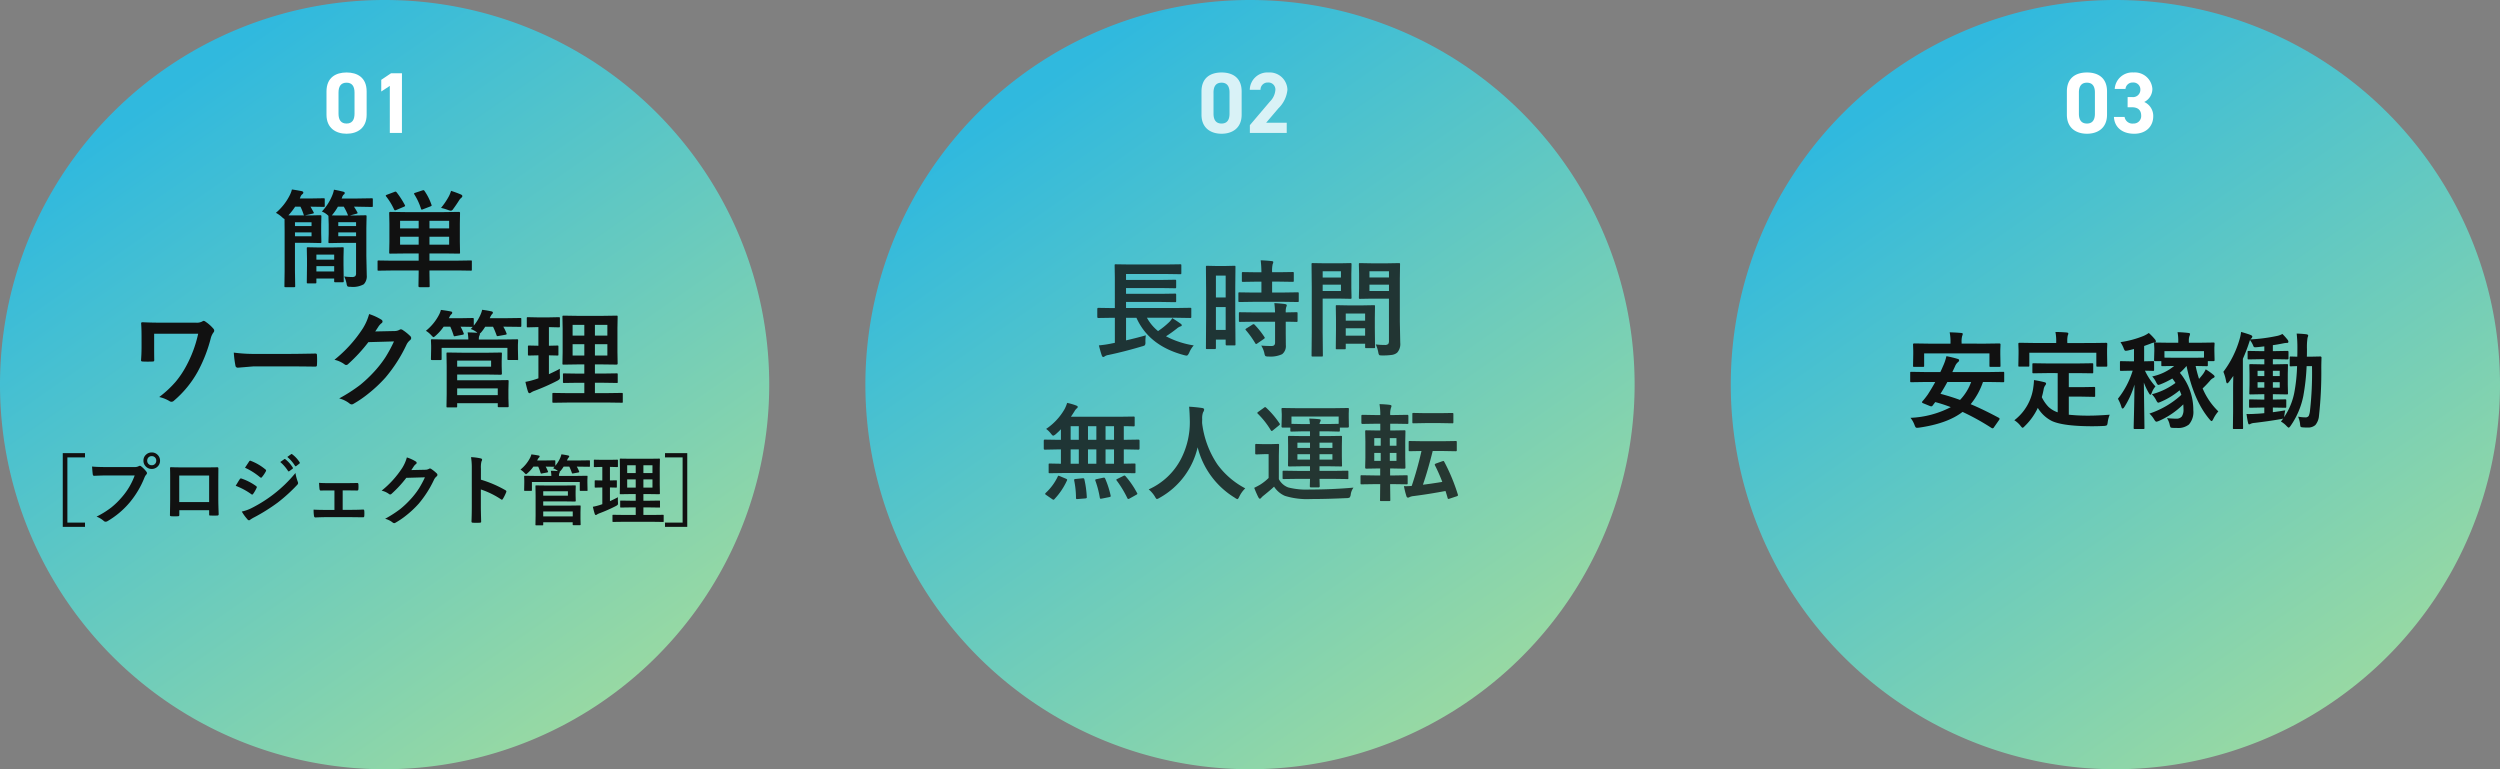
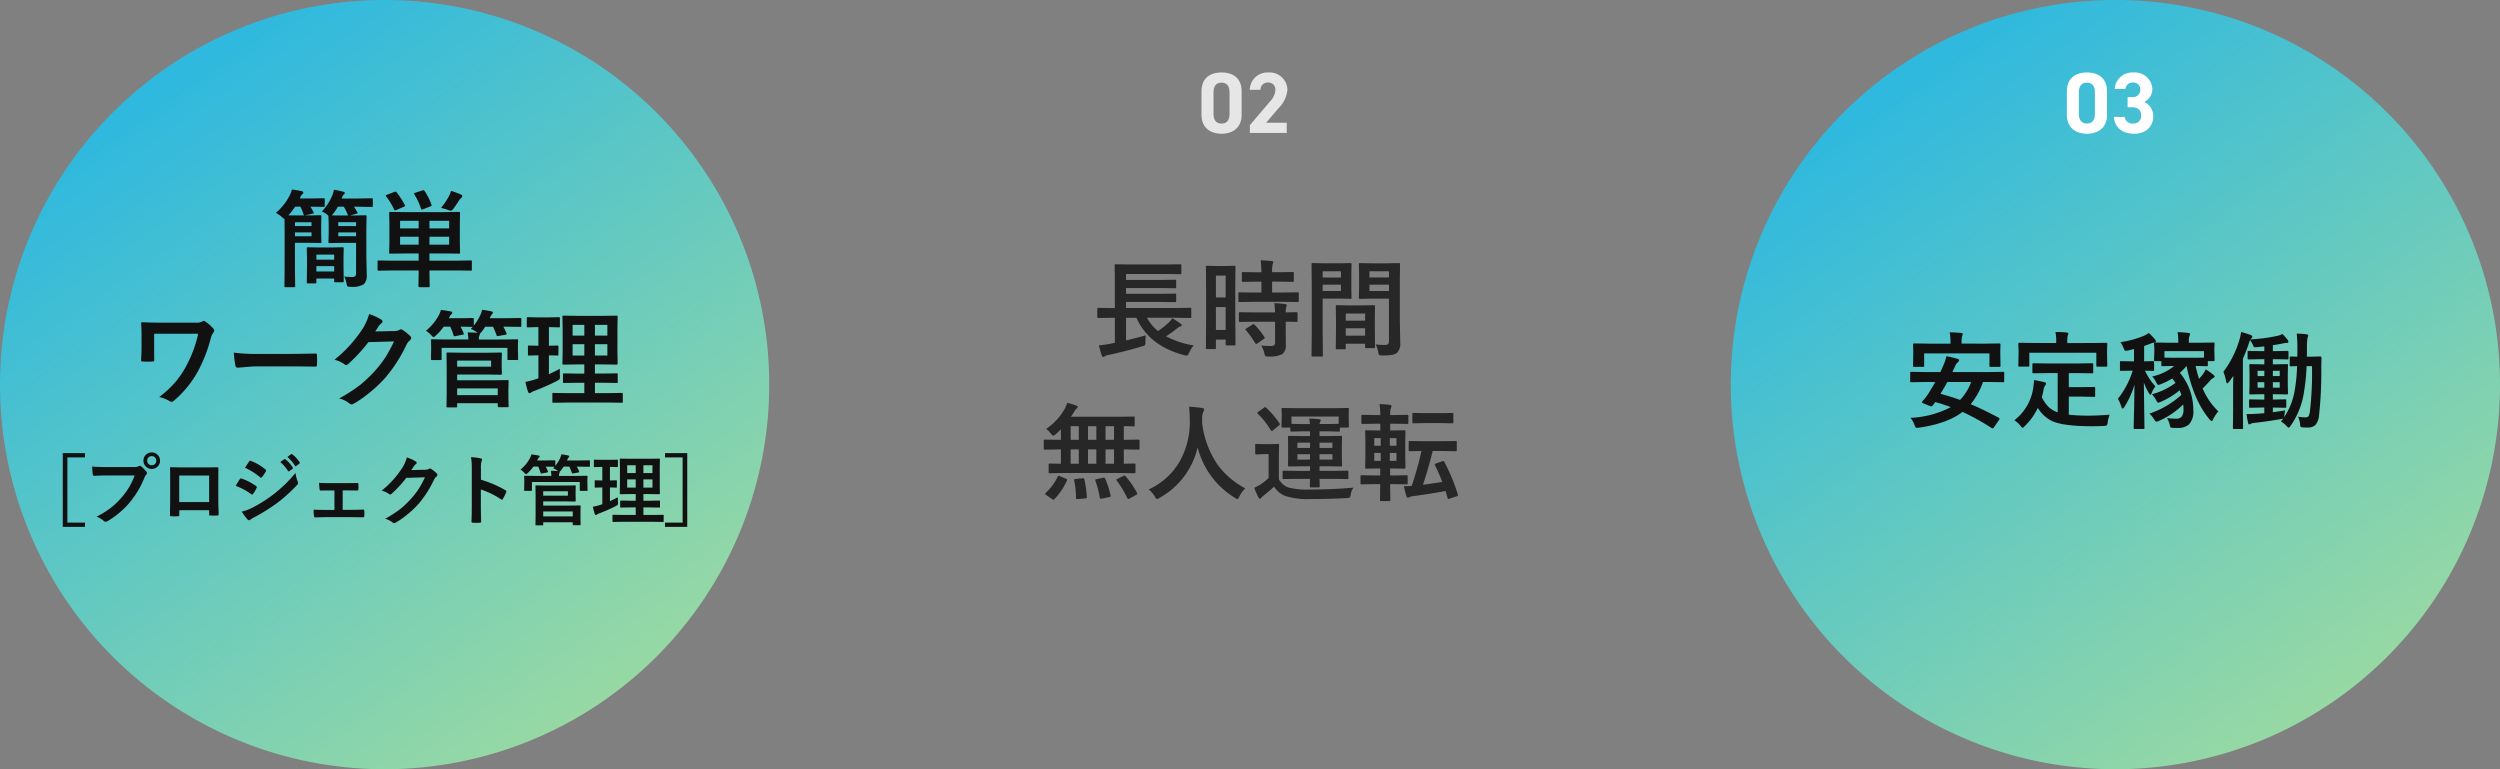
<svg xmlns="http://www.w3.org/2000/svg" width="520" height="160" viewBox="0 0 520 160">
  <rect x="0" y="0" width="520" height="160" fill="#808080" stroke="none" />
  <defs>
    <linearGradient id="a" x1="0.257" y1="0.091" x2="0.82" y2="0.896" gradientUnits="objectBoundingBox">
      <stop offset="0" stop-color="#30b9de" />
      <stop offset="1" stop-color="#98d9a3" />
    </linearGradient>
  </defs>
  <g transform="translate(-434 -6052)">
    <g transform="translate(-12)">
      <path d="M80,0A80,80,0,1,1,0,80,80,80,0,0,1,80,0Z" transform="translate(446 6052)" fill="url(#a)" />
      <path d="M-11.049-14A11.007,11.007,0,0,0-8.89-17.359a6.025,6.025,0,0,0,.354-1.182q.687.107,1.891.4.354.086.354.279a.453.453,0,0,1-.269.376,1.614,1.614,0,0,0-.3.591l-.075.183h3.309L-.7-16.758a.34.34,0,0,1,.215.043.37.37,0,0,1,.032.193V-15.2a.34.34,0,0,1-.043.215.4.4,0,0,1-.2.032l-2.922-.054h-.752a12.538,12.538,0,0,1,.7,1.171.287.287,0,0,1,.054.14q0,.1-.269.161l-1.343.354h.924L-2-13.224q.183,0,.215.054a.433.433,0,0,1,.032.215L-1.8-10.6v5.876L-1.714-.72a2.377,2.377,0,0,1-.623,1.848,4.677,4.677,0,0,1-2.771.526,1.126,1.126,0,0,1-.623-.1A1.322,1.322,0,0,1-5.914.988,6.3,6.3,0,0,0-6.4-.5a10.727,10.727,0,0,0,1.579.118.992.992,0,0,0,.73-.193.987.987,0,0,0,.15-.634V-7.477H-7.15l-2.288.043q-.183,0-.215-.043a.37.37,0,0,1-.032-.193l.054-1.676v-1.987l-.054-1.622v-.14l-.172-.172A4.08,4.08,0,0,0-11.049-14Zm3.9.816h1.558q-.043-.021-.086-.193a12.39,12.39,0,0,0-.816-1.633H-7.719a10.14,10.14,0,0,1-1.171,1.7l-.086.107Q-8.621-13.181-7.15-13.181Zm3.212,1.407h-3.7v.795h3.7Zm-3.7,2.911h3.7v-.795h-3.7ZM-20.61-13.729a11.668,11.668,0,0,0,2.9-3.7,5.654,5.654,0,0,0,.43-1.16q.935.129,2.041.344.333.1.333.312,0,.183-.269.376a1.2,1.2,0,0,0-.333.526l-.129.312h2.31l2.643-.043q.172,0,.2.043a.37.37,0,0,1,.032.193V-15.2q0,.172-.043.2a.37.37,0,0,1-.193.032l-2.643-.043h-.086q.1.161.634,1.128a.429.429,0,0,1,.064.172q0,.1-.279.15l-1.429.333a1.353,1.353,0,0,1-.236.032q-.14,0-.2-.226a10.208,10.208,0,0,0-.645-1.59h-1.1a13.583,13.583,0,0,1-1.407,1.8q.4.021,1.869.021h2.686l2.041-.043q.193,0,.236.054a.433.433,0,0,1,.032.215l-.043,1.772v1.676l.043,1.837q0,.172-.054.2a.433.433,0,0,1-.215.032l-2.041-.043h-3.19v5.833L-16.6,1.5q0,.172-.054.2a.433.433,0,0,1-.215.032h-1.74q-.172,0-.2-.043a.37.37,0,0,1-.032-.193l.043-3.147v-8.1l-.021-2.707q-.118,0-.526-.376A6.052,6.052,0,0,0-20.61-13.729Zm7.412,1.955h-3.448v.795H-13.2Zm0,2.911v-.795h-3.448v.795Zm.773,9.808h-1.515q-.183,0-.215-.043a.37.37,0,0,1-.032-.193l.043-3.437v-1.45l-.043-2.159q0-.172.043-.2a.37.37,0,0,1,.193-.032l2.245.043H-9l2.245-.043q.183,0,.215.043a.37.37,0,0,1,.032.193l-.043,1.826V-2.89L-6.505.462a.34.34,0,0,1-.043.215.4.4,0,0,1-.2.032H-8.245q-.172,0-.215-.054A.336.336,0,0,1-8.492.462V-.064h-3.7V.709q0,.172-.043.2A.37.37,0,0,1-12.424.945Zm.236-2.481h3.7V-2.643h-3.7Zm0-3.5v1.053h3.7V-5.038ZM3.5-1.74.747-1.7Q.586-1.7.554-1.74a.482.482,0,0,1-.021-.193V-3.588a.365.365,0,0,1,.032-.2.307.307,0,0,1,.183-.032l2.75.043H9.083v-1.5H6.269L3.2-5.242q-.183,0-.215-.043a.37.37,0,0,1-.032-.193l.043-2.181v-3.867L2.949-13.7q0-.226.247-.226l3.072.043H14.39l3.062-.043q.236,0,.236.226l-.043,2.17v3.867l.043,2.181a.323.323,0,0,1-.038.2.323.323,0,0,1-.2.038L14.39-5.285H11.328v1.5h5.854l2.75-.043q.172,0,.193.043a.482.482,0,0,1,.021.193v1.654a.429.429,0,0,1-.027.2q-.027.032-.188.032l-2.75-.043H11.328v.483l.043,2.75a.34.34,0,0,1-.043.215.37.37,0,0,1-.193.032H9.266q-.226,0-.226-.247l.043-2.75V-1.74ZM15.421-7.111V-8.755H11.328v1.644Zm0-4.963H11.328V-10.5h4.093ZM5.216-7.111H9.083V-8.755H5.216Zm0-3.384H9.083v-1.579H5.216Zm8.519-4.265a14.982,14.982,0,0,0,1.515-2.2,5.969,5.969,0,0,0,.569-1.343q1.085.344,2.095.773.258.15.258.322,0,.14-.236.376a1.751,1.751,0,0,0-.44.5q-.623.988-1.278,1.869a.6.6,0,0,1-.44.29,1.841,1.841,0,0,1-.526-.129A11.875,11.875,0,0,0,13.735-14.76ZM4.5-17.993a17.831,17.831,0,0,1,1.719,2.664.406.406,0,0,1,.043.14q0,.086-.226.183l-1.611.688a.924.924,0,0,1-.258.064q-.107,0-.2-.183a13.358,13.358,0,0,0-1.644-2.7.318.318,0,0,1-.086-.161q0-.1.236-.193l1.568-.591a.647.647,0,0,1,.226-.064A.345.345,0,0,1,4.5-17.993Zm5.8-.29a11.64,11.64,0,0,1,1.439,2.857.58.58,0,0,1,.043.172q0,.086-.247.183L10-14.48a.937.937,0,0,1-.269.086q-.1,0-.172-.215a12.781,12.781,0,0,0-1.364-2.943.336.336,0,0,1-.075-.172q0-.1.269-.183l1.45-.483a1.1,1.1,0,0,1,.247-.054Q10.19-18.444,10.3-18.283ZM-45.936,11.422v2.75q0,1.848.021,2.643,0,.269-.075.322a.635.635,0,0,1-.322.064q-.483.021-.967.021t-.967-.021q-.419,0-.419-.236.107-1.461.107-2.793V12.1q0-1.783-.086-2.857,0-.215.29-.215,1.934.086,3.674.086h7.412a2.5,2.5,0,0,0,1.343-.247.48.48,0,0,1,.279-.129.78.78,0,0,1,.419.193,7.934,7.934,0,0,1,1.633,1.461.6.6,0,0,1,.15.387.585.585,0,0,1-.193.419,3.728,3.728,0,0,0-.559,1.3,30.117,30.117,0,0,1-2.675,6.8A21.692,21.692,0,0,1-41.8,25.322a.739.739,0,0,1-.526.247.76.76,0,0,1-.44-.15,7.105,7.105,0,0,0-2.116-.838,22.151,22.151,0,0,0,3.438-3.2,19.291,19.291,0,0,0,2.127-3.158,25.459,25.459,0,0,0,2.535-6.8Zm16.566,3.921a32.485,32.485,0,0,0,4.748.269h7.09q1.042,0,2.686-.032,2.095-.032,2.374-.043h.107q.29,0,.29.312.032.5.032,1.042t-.032,1.031q0,.333-.312.333h-.086q-3.3-.043-4.909-.043H-25.3l-3.233.269a.484.484,0,0,1-.5-.462A20.921,20.921,0,0,1-29.37,15.343Zm29.424-4.4,3.953-.086a2.144,2.144,0,0,0,1.106-.269.433.433,0,0,1,.279-.086.654.654,0,0,1,.354.129A9.988,9.988,0,0,1,7.24,11.819a.708.708,0,0,1,.29.5.623.623,0,0,1-.269.462,2.741,2.741,0,0,0-.72.945,30.831,30.831,0,0,1-4.361,6.8,28.282,28.282,0,0,1-3.47,3.276A23.285,23.285,0,0,1-4.5,26.01a.66.66,0,0,1-.354.107.791.791,0,0,1-.5-.236,5.889,5.889,0,0,0-2.095-1.01,33.369,33.369,0,0,0,4.372-2.814,27.475,27.475,0,0,0,2.954-2.8,22.674,22.674,0,0,0,2.32-2.986,29.025,29.025,0,0,0,1.751-3.255l-5.328.15a32.912,32.912,0,0,1-4.157,4.512A.663.663,0,0,1-6,17.921a.516.516,0,0,1-.322-.129,5.571,5.571,0,0,0-2.116-.956A27.487,27.487,0,0,0-2.524,10.3a11.034,11.034,0,0,0,1.3-2.976A11.309,11.309,0,0,1,1.343,8.5a.46.46,0,0,1,.226.376.437.437,0,0,1-.247.376,3.364,3.364,0,0,0-.548.591Q.537,10.219.054,10.938Zm23.129,4.426,2.965-.043q.183,0,.215.043a.4.4,0,0,1,.032.2l-.043,1.515v1.1l.043,1.536q0,.226-.247.226L23.183,19.9H17.092v1.2h7.3l3.169-.043q.172,0,.2.054a.433.433,0,0,1,.032.215l-.043,1.665v1.826L27.8,26.45a.34.34,0,0,1-.043.215.37.37,0,0,1-.193.032H25.783a.34.34,0,0,1-.215-.043.4.4,0,0,1-.032-.2v-.591H17.092v.634q0,.183-.043.215a.4.4,0,0,1-.2.032H15.1q-.172,0-.2-.043a.4.4,0,0,1-.032-.2l.043-2.535V18.136l-.043-2.567q0-.183.043-.215a.37.37,0,0,1,.193-.032l3.126.043Zm2.353,7.412H17.092v1.407h8.443ZM24.15,18.265V17H17.092v1.268Zm2.406-5.65,2.965-.043q.183,0,.215.043a.4.4,0,0,1,.032.2l-.043.945v.763l.043,2.116a.186.186,0,0,1-.247.247H27.791q-.183,0-.215-.054a.336.336,0,0,1-.032-.193V14.354H13.859v2.288q0,.172-.054.215a.433.433,0,0,1-.215.032H11.882q-.183,0-.215-.054a.336.336,0,0,1-.032-.193l.043-2.116v-.634l-.043-1.074q0-.183.043-.215a.4.4,0,0,1,.2-.032l2.965.043h4.576a10.071,10.071,0,0,0-.15-1.472q.881,0,2.02.086l-.172-.161a4.571,4.571,0,0,0-1.192-.634l.4-.44L17.8,9.95a10.787,10.787,0,0,1,.634,1.343.589.589,0,0,1,.054.172q0,.1-.269.161l-1.461.279a1.219,1.219,0,0,1-.226.043q-.129,0-.193-.215a14.483,14.483,0,0,0-.677-1.783H14.278a10,10,0,0,1-1.611,1.826q-.387.354-.5.354-.1,0-.462-.4a5.167,5.167,0,0,0-1.117-.924A10.412,10.412,0,0,0,13.311,7.49a4.752,4.752,0,0,0,.4-1.031q1.268.161,2.02.322.333.032.333.269a.4.4,0,0,1-.172.312,1.574,1.574,0,0,0-.376.526l-.161.3H17.7l2.578-.043q.193,0,.226.043a.292.292,0,0,1,.043.193V9.725a9.854,9.854,0,0,0,1.364-2.191,5.665,5.665,0,0,0,.376-1.1q1.139.15,1.88.322.354.064.354.269a.422.422,0,0,1-.172.312,2.606,2.606,0,0,0-.419.72l-.064.129h3.19l3.147-.043q.172,0,.2.043a.37.37,0,0,1,.032.193V9.757q0,.172-.043.2a.37.37,0,0,1-.193.032L27.061,9.95h-.376a8.73,8.73,0,0,1,.655,1.343.589.589,0,0,1,.054.172q0,.1-.269.161l-1.429.258a1.187,1.187,0,0,1-.226.032q-.129,0-.193-.2a15.855,15.855,0,0,0-.73-1.762H22.925a8.956,8.956,0,0,1-.795,1.117,1.438,1.438,0,0,1-.333.312.333.333,0,0,1,.021.14,1.037,1.037,0,0,1-.129.344,1.992,1.992,0,0,0-.086.752ZM40.2,25.73l-3.062.043a.34.34,0,0,1-.215-.043.37.37,0,0,1-.032-.193V23.969a.323.323,0,0,1,.038-.2.349.349,0,0,1,.209-.038l3.062.043h3.341V21.616H42.176l-2.836.043q-.183,0-.215-.043a.37.37,0,0,1-.032-.193V19.9q0-.172.043-.2a.4.4,0,0,1,.2-.032l2.836.043h1.364V17.8H42.112l-2.857.043a.392.392,0,0,1-.236-.043.28.28,0,0,1-.032-.172l.043-2.449V10.3l-.043-2.4q0-.183.043-.215a.508.508,0,0,1,.226-.032l2.857.043h5.231l2.879-.043a.34.34,0,0,1,.215.043.4.4,0,0,1,.032.2l-.043,2.4v4.877l.043,2.449q0,.215-.247.215L47.343,17.8h-1.6v1.9h1.665l2.847-.043q.172,0,.2.043a.37.37,0,0,1,.032.193v1.525a.18.18,0,0,1-.236.236l-2.847-.043H45.743v2.159h2.524l3.04-.043q.172,0,.2.043a.37.37,0,0,1,.032.193v1.568a.18.18,0,0,1-.236.236l-3.04-.043Zm8.132-9.775V13.6H45.743v2.353Zm0-6.381H45.743V11.8h2.589ZM41.1,15.955h2.438V13.6H41.1Zm0-4.157h2.438V9.574H41.1ZM38.46,18.705q-.021.312-.021.677t.021.752q.011.215.011.312a.726.726,0,0,1-.081.408,2,2,0,0,1-.478.344A43.426,43.426,0,0,1,33.153,23.3a3.6,3.6,0,0,0-.677.333.6.6,0,0,1-.354.15q-.172,0-.29-.29-.247-.73-.548-2.062a16.592,16.592,0,0,0,2.073-.526l.634-.215v-4.78l-1.934.043a.34.34,0,0,1-.215-.043.37.37,0,0,1-.032-.193v-1.59a.365.365,0,0,1,.043-.226.4.4,0,0,1,.2-.032l1.934.043V10.036h-.129l-2.073.054a.292.292,0,0,1-.193-.043.58.58,0,0,1-.021-.2V8.231a.365.365,0,0,1,.043-.226.28.28,0,0,1,.172-.032l2.073.043H36.15l2.063-.043q.183,0,.215.054a.4.4,0,0,1,.032.2V9.843a.34.34,0,0,1-.043.215.4.4,0,0,1-.2.032l-2.041-.054v3.878l1.762-.043q.161,0,.193.043a.628.628,0,0,1,.021.215v1.59a.365.365,0,0,1-.032.2.307.307,0,0,1-.183.032l-1.762-.043v3.921Q37.568,19.188,38.46,18.705Zm-98.78,17.553v.883h-3.664V50.7h3.664v.883h-4.625V36.258Zm1.47,2.781q1.008.109,3.07.109h5.711a1.817,1.817,0,0,0,.883-.164.494.494,0,0,1,.273-.094.362.362,0,0,1,.266.109,5.71,5.71,0,0,1,1.094,1.109.549.549,0,0,1,.125.313.444.444,0,0,1-.156.3,2.279,2.279,0,0,0-.375.633,19,19,0,0,1-3.1,5.2A17.742,17.742,0,0,1-55.6,50.375a.8.8,0,0,1-.437.141.553.553,0,0,1-.4-.18,4.722,4.722,0,0,0-1.484-.875,18.284,18.284,0,0,0,3.1-1.93,16.117,16.117,0,0,0,2.125-2.07,14.244,14.244,0,0,0,2.711-4.57h-5.781q-.906,0-2.641.078-.25.016-.3-.32Q-58.765,40.25-58.851,39.039Zm12.414-2.93a1.652,1.652,0,0,1,1.281.563,1.64,1.64,0,0,1,.445,1.148,1.642,1.642,0,0,1-.57,1.281,1.666,1.666,0,0,1-1.156.438,1.652,1.652,0,0,1-1.281-.562,1.65,1.65,0,0,1-.445-1.156,1.612,1.612,0,0,1,.57-1.281A1.684,1.684,0,0,1-46.437,36.109Zm0,.766a.911.911,0,0,0-.711.3.935.935,0,0,0-.234.641.92.92,0,0,0,.3.719.917.917,0,0,0,.641.234.911.911,0,0,0,.711-.3.945.945,0,0,0,.234-.648.911.911,0,0,0-.3-.711A.917.917,0,0,0-46.437,36.875ZM-34.5,48.125h-6.2v.945q0,.2-.078.258a.551.551,0,0,1-.273.055q-.312.016-.633.016t-.633-.016q-.336-.016-.336-.2v-.039q.047-2.492.047-3.18V41.008q0-.937-.031-1.609,0-.227.18-.227.844.047,2.859.047h3.8q2.258,0,3.008-.031.211,0,.211.242v.078l-.016,2.586v3.82q0,.867.078,3.047,0,.273-.3.273-.375.008-.734.008-.375,0-.734-.016-.148,0-.187-.047a.55.55,0,0,1-.023-.2Zm0-1.7V40.914h-6.219V46.43Zm5.524-3.383.531-.875q.211-.344.32-.492a.317.317,0,0,1,.242-.164.173.173,0,0,1,.055.008,11.455,11.455,0,0,1,3.078,1.57q.172.125.172.234a.55.55,0,0,1-.062.18,6.977,6.977,0,0,1-.7,1.219q-.133.156-.211.156a.344.344,0,0,1-.187-.094A14.157,14.157,0,0,0-28.974,43.047Zm1.938-3.758.844-1.281q.109-.18.227-.18a.427.427,0,0,1,.18.055,10.626,10.626,0,0,1,3.008,1.773.246.246,0,0,1,.125.2.425.425,0,0,1-.062.211,6.559,6.559,0,0,1-.82,1.2.172.172,0,0,1-.156.094.424.424,0,0,1-.242-.109A13.694,13.694,0,0,0-27.037,39.289Zm-.672,9.117a8.191,8.191,0,0,0,2.172-.789,28.574,28.574,0,0,0,4.383-2.766,27.933,27.933,0,0,0,4.609-4.461,9.856,9.856,0,0,0,.469,1.789.841.841,0,0,1,.078.3.534.534,0,0,1-.172.367,34,34,0,0,1-4.07,3.7,38.32,38.32,0,0,1-4.781,3.008,7.483,7.483,0,0,0-.93.547.366.366,0,0,1-.258.125.411.411,0,0,1-.32-.2A9.716,9.716,0,0,1-27.708,48.406Zm8-10.3.844-.594a.172.172,0,0,1,.094-.039.253.253,0,0,1,.148.07,6.93,6.93,0,0,1,1.516,1.711.228.228,0,0,1,.047.117.174.174,0,0,1-.094.141l-.672.5a.234.234,0,0,1-.125.047q-.07,0-.141-.1A8.4,8.4,0,0,0-19.708,38.1Zm1.469-1.055.8-.578a.179.179,0,0,1,.1-.039.22.22,0,0,1,.133.07,6.192,6.192,0,0,1,1.523,1.648.242.242,0,0,1,.047.133.2.2,0,0,1-.094.156l-.641.492a.214.214,0,0,1-.125.055.177.177,0,0,1-.148-.1A7.57,7.57,0,0,0-18.24,37.047ZM-6.723,44v4.047h1.7q1.422,0,2.578-.062.2,0,.219.3.016.266.016.508t-.016.516q-.016.289-.227.289H-2.5l-2.516-.031h-5.023q-1.031,0-2.352.063-.258,0-.3-.336A7.883,7.883,0,0,1-12.77,48q.93.063,2.734.063h1.6V44.016h-.883q-1.227,0-1.969.016h-.023q-.187,0-.227-.32-.039-.211-.1-1.281.687.063,2.227.063h3.555l2.156-.031h.039q.187,0,.211.273.016.25.016.492t-.016.5q-.016.3-.25.3h-.062L-5.84,44ZM7.559,39.773l2.875-.062a1.56,1.56,0,0,0,.8-.2.315.315,0,0,1,.2-.062.475.475,0,0,1,.258.094,7.264,7.264,0,0,1,1.086.867.515.515,0,0,1,.211.367.453.453,0,0,1-.2.336,1.993,1.993,0,0,0-.523.688A22.423,22.423,0,0,1,9.106,46.75a20.569,20.569,0,0,1-2.523,2.383,16.934,16.934,0,0,1-2.336,1.6.48.48,0,0,1-.258.078.575.575,0,0,1-.367-.172A4.283,4.283,0,0,0,2.1,49.906a24.269,24.269,0,0,0,3.18-2.047A19.982,19.982,0,0,0,7.426,45.82a16.49,16.49,0,0,0,1.688-2.172,21.109,21.109,0,0,0,1.273-2.367l-3.875.109a23.936,23.936,0,0,1-3.023,3.281.482.482,0,0,1-.336.18.375.375,0,0,1-.234-.094,4.051,4.051,0,0,0-1.539-.7,19.991,19.991,0,0,0,4.3-4.75,8.025,8.025,0,0,0,.945-2.164A8.225,8.225,0,0,1,8.5,38a.335.335,0,0,1,.164.273.318.318,0,0,1-.18.273,2.446,2.446,0,0,0-.4.43Q7.911,39.25,7.559,39.773Zm14.47,2a23.961,23.961,0,0,1,5.086,2.18q.211.109.211.273a.384.384,0,0,1-.031.141,9.094,9.094,0,0,1-.687,1.391q-.1.18-.211.18a.265.265,0,0,1-.18-.078,17.631,17.631,0,0,0-4.2-2.055v3.539q0,.875.063,3.133v.047q0,.2-.289.2-.359.023-.711.023t-.711-.023q-.3,0-.3-.242.062-1.547.063-3.148V39.453a14.456,14.456,0,0,0-.156-2.367,11.278,11.278,0,0,1,2,.258q.3.063.3.273a.828.828,0,0,1-.133.367,5.3,5.3,0,0,0-.109,1.5ZM39.42,42.992l2.156-.031q.133,0,.156.031a.292.292,0,0,1,.023.148l-.031,1.1v.8l.031,1.117q0,.164-.18.164l-2.156-.031h-4.43v.875H40.3l2.3-.031q.125,0,.148.039a.315.315,0,0,1,.023.156l-.031,1.211v1.328l.031,1.188a.247.247,0,0,1-.031.156.269.269,0,0,1-.141.023h-1.3a.247.247,0,0,1-.156-.031.292.292,0,0,1-.023-.148v-.43H34.991v.461q0,.133-.031.156a.292.292,0,0,1-.148.023H33.545q-.125,0-.148-.031a.292.292,0,0,1-.023-.148l.031-1.844V45.008l-.031-1.867q0-.133.031-.156a.269.269,0,0,1,.141-.023l2.273.031Zm1.711,5.391H34.991v1.023h6.141ZM40.123,45.1V44.18H34.991V45.1Zm1.75-4.109,2.156-.031q.133,0,.156.031a.292.292,0,0,1,.023.148l-.031.688v.555l.031,1.539a.136.136,0,0,1-.18.18H42.772q-.133,0-.156-.039a.244.244,0,0,1-.023-.141V42.258H32.639v1.664q0,.125-.039.156a.315.315,0,0,1-.156.023H31.2q-.133,0-.156-.039a.244.244,0,0,1-.023-.141l.031-1.539v-.461l-.031-.781q0-.133.031-.156a.292.292,0,0,1,.148-.023l2.156.031h3.328a7.324,7.324,0,0,0-.109-1.07q.641,0,1.469.063l-.125-.117a3.324,3.324,0,0,0-.867-.461l.289-.32-1.836-.031a7.845,7.845,0,0,1,.461.977.429.429,0,0,1,.039.125q0,.07-.2.117l-1.062.2a.887.887,0,0,1-.164.031q-.094,0-.141-.156a10.534,10.534,0,0,0-.492-1.3H32.944a7.272,7.272,0,0,1-1.172,1.328q-.281.258-.367.258-.07,0-.336-.289a3.758,3.758,0,0,0-.812-.672,7.573,7.573,0,0,0,1.984-2.414,3.456,3.456,0,0,0,.289-.75q.922.117,1.469.234.242.023.242.2a.291.291,0,0,1-.125.227,1.145,1.145,0,0,0-.273.383l-.117.219h1.711l1.875-.031q.141,0,.164.031a.213.213,0,0,1,.031.141v.977A7.167,7.167,0,0,0,38.5,37.3a4.12,4.12,0,0,0,.273-.8q.828.109,1.367.234.258.047.258.2a.307.307,0,0,1-.125.227,1.9,1.9,0,0,0-.3.523l-.047.094h2.32l2.289-.031q.125,0,.148.031a.269.269,0,0,1,.023.141v1q0,.125-.031.148a.269.269,0,0,1-.141.023l-2.289-.031h-.273a6.349,6.349,0,0,1,.477.977.429.429,0,0,1,.039.125q0,.07-.2.117l-1.039.188a.863.863,0,0,1-.164.023q-.094,0-.141-.148a11.531,11.531,0,0,0-.531-1.281h-1.18a6.514,6.514,0,0,1-.578.813,1.046,1.046,0,0,1-.242.227.242.242,0,0,1,.016.1.754.754,0,0,1-.094.25,1.449,1.449,0,0,0-.062.547ZM51.8,50.531l-2.227.031a.247.247,0,0,1-.156-.031.269.269,0,0,1-.023-.141V49.25a.235.235,0,0,1,.027-.145.254.254,0,0,1,.152-.027l2.227.031h2.43v-1.57h-.992l-2.062.031q-.133,0-.156-.031a.269.269,0,0,1-.023-.141V46.289q0-.125.031-.148a.292.292,0,0,1,.148-.023l2.063.031h.992V44.766H53.187l-2.078.031a.285.285,0,0,1-.172-.031.2.2,0,0,1-.023-.125l.031-1.781V39.313l-.031-1.742q0-.133.031-.156a.37.37,0,0,1,.164-.023l2.078.031h3.8l2.094-.031a.247.247,0,0,1,.156.031.292.292,0,0,1,.023.148l-.031,1.742v3.547l.031,1.781q0,.156-.18.156l-2.094-.031H55.827v1.383h1.211l2.07-.031q.125,0,.148.031a.269.269,0,0,1,.023.141V47.4a.131.131,0,0,1-.172.172l-2.07-.031H55.827v1.57h1.836l2.211-.031q.125,0,.148.031a.269.269,0,0,1,.023.141v1.141a.131.131,0,0,1-.172.172l-2.211-.031Zm5.914-7.109V41.711H55.827v1.711Zm0-4.641H55.827V40.4H57.71Zm-5.258,4.641h1.773V41.711H52.452Zm0-3.023h1.773V38.781H52.452Zm-1.922,5.023q-.016.227-.016.492t.016.547q.008.156.008.227a.528.528,0,0,1-.059.3,1.452,1.452,0,0,1-.348.25,31.582,31.582,0,0,1-3.461,1.531,2.621,2.621,0,0,0-.492.242.435.435,0,0,1-.258.109q-.125,0-.211-.211-.18-.531-.4-1.5a12.067,12.067,0,0,0,1.508-.383l.461-.156V43.391l-1.406.031a.247.247,0,0,1-.156-.031.269.269,0,0,1-.023-.141V42.094a.266.266,0,0,1,.031-.164.292.292,0,0,1,.148-.023l1.406.031v-2.82h-.094l-1.508.039a.213.213,0,0,1-.141-.031.422.422,0,0,1-.016-.148V37.8a.266.266,0,0,1,.031-.164.2.2,0,0,1,.125-.023l1.508.031h1.664l1.5-.031q.133,0,.156.039a.292.292,0,0,1,.023.148v1.172a.247.247,0,0,1-.031.156.292.292,0,0,1-.148.023l-1.484-.039v2.82l1.281-.031q.117,0,.141.031a.457.457,0,0,1,.016.156V43.25a.266.266,0,0,1-.023.148.224.224,0,0,1-.133.023l-1.281-.031v2.852Q49.882,45.773,50.531,45.422Zm9.79-9.164h4.625V51.586H60.321V50.7h3.664V37.141H60.321Z" transform="translate(524 6110)" fill="#111" />
-       <path d="M-.738-8.64c0-2.9-1.944-3.942-4.176-3.942S-9.09-11.538-9.09-8.622V-3.8c0,2.79,1.944,3.96,4.176,3.96S-.738-1.008-.738-3.8Zm-2.52.234v4.392c0,1.332-.54,2.052-1.656,2.052-1.134,0-1.674-.72-1.674-2.052V-8.406c0-1.332.54-2.052,1.674-2.052C-3.8-10.458-3.258-9.738-3.258-8.406ZM6.606-12.42H4.338L2.3-11.052v2.43l1.782-1.17V0h2.52Z" transform="translate(523 6079.657)" fill="#fff" />
    </g>
    <g transform="translate(-16)">
-       <path d="M80,0A80,80,0,1,1,0,80,80,80,0,0,1,80,0Z" transform="translate(630 6052)" fill="url(#a)" />
      <path d="M-28.768-6.4l-2.782.043q-.215,0-.215-.236V-8.229q0-.236.215-.236l2.782.043h.655V-14.8l-.043-2.481q0-.183.043-.215a.4.4,0,0,1,.2-.032l3.029.043h7.348l2.986-.043a.392.392,0,0,1,.236.043.37.37,0,0,1,.032.193v1.611q0,.15-.054.183a.433.433,0,0,1-.215.032l-2.986-.043h-8.25v1.235h7.326l2.857-.043q.172,0,.215.054a.4.4,0,0,1,.032.2v1.289q0,.172-.054.2a.336.336,0,0,1-.193.032l-2.857-.043h-7.326v1.2h7.326l2.836-.043q.193,0,.226.043a.4.4,0,0,1,.043.226v1.278q0,.172-.054.2a.433.433,0,0,1-.215.032l-2.836-.043h-7.326v1.257h10.56l2.75-.043q.193,0,.226.043a.292.292,0,0,1,.043.193V-6.6q0,.161-.043.2a.408.408,0,0,1-.226.038l-2.75-.043h-6.209a9.293,9.293,0,0,0,2.31,2.771,16.855,16.855,0,0,0,2.245-1.8,3.234,3.234,0,0,0,.709-.9q1.257.795,1.751,1.171a.41.41,0,0,1,.226.322q0,.183-.258.226a2.524,2.524,0,0,0-.773.462,25.672,25.672,0,0,1-2.245,1.6A18.338,18.338,0,0,0-11.7-.655,5.127,5.127,0,0,0-12.644.859q-.3.612-.526.612a2.773,2.773,0,0,1-.473-.086Q-21-.537-23.622-6.4h-2.159V-1.7q2.353-.548,4.114-1.053a8.948,8.948,0,0,0-.086,1.386A1.212,1.212,0,0,1-21.86-.7a1.565,1.565,0,0,1-.58.236q-3.577,1.074-7.015,1.8a1.831,1.831,0,0,0-.773.29.516.516,0,0,1-.322.129q-.14,0-.269-.29-.269-.763-.612-2.127a23.214,23.214,0,0,0,2.353-.333l.967-.2V-6.4ZM-3.019-.9a.349.349,0,0,1-.038.209.323.323,0,0,1-.2.038h-1.59q-.215,0-.215-.247v-.967H-7.09v1.74q0,.236-.215.236H-8.937q-.172,0-.2-.043a.37.37,0,0,1-.032-.193l.043-6.778V-11.7l-.043-5.285q0-.172.043-.2a.4.4,0,0,1,.2-.032l1.88.043h1.9l1.891-.043q.172,0,.2.043a.37.37,0,0,1,.032.193l-.043,4.447V-7.5ZM-7.09-3.867h2.03V-8.626H-7.09Zm2.03-11.312H-7.09v4.555h2.03ZM.795-9.722l-2.954.043q-.193,0-.226-.054a.4.4,0,0,1-.032-.2v-1.525q0-.172.043-.2a.433.433,0,0,1,.215-.032l2.954.043H2.374v-2.267H1.343l-2.771.043a.392.392,0,0,1-.236-.043.4.4,0,0,1-.032-.2v-1.536q0-.183.054-.226a.433.433,0,0,1,.215-.032l2.771.043H2.374a23.008,23.008,0,0,0-.15-2.492q1.106.032,2.267.161.354.032.354.215a1.728,1.728,0,0,1-.14.462A6.656,6.656,0,0,0,4.6-15.877H6.069l2.793-.043q.183,0,.215.043a.433.433,0,0,1,.032.215v1.536q0,.183-.043.215a.4.4,0,0,1-.2.032l-2.793-.043H4.6v2.267H6.929L9.883-11.7a.365.365,0,0,1,.226.043.37.37,0,0,1,.032.193v1.525a.365.365,0,0,1-.043.226.433.433,0,0,1-.215.032L6.929-9.722ZM.881-5.586l-2.933.043q-.193,0-.226-.043a.37.37,0,0,1-.032-.193V-7.326q0-.172.043-.2a.433.433,0,0,1,.215-.032L.881-7.52H5.21a18.727,18.727,0,0,0-.15-1.934q1.375.075,2.213.193.376.075.376.247a.92.92,0,0,1-.107.376A3.343,3.343,0,0,0,7.434-7.52l2.2-.043a.365.365,0,0,1,.226.043.37.37,0,0,1,.032.193v1.547a.323.323,0,0,1-.038.2.377.377,0,0,1-.22.038l-.29-.011q-.859-.021-1.912-.032v2.181L7.455-.7a2.132,2.132,0,0,1-.773,1.869,5.646,5.646,0,0,1-2.857.483,1.193,1.193,0,0,1-.634-.1,1.447,1.447,0,0,1-.2-.569,5.113,5.113,0,0,0-.655-1.6q1.021.086,2.148.086.73,0,.73-.687V-5.586Zm.086.634a17.441,17.441,0,0,1,2.02,2.535.362.362,0,0,1,.086.183q0,.1-.193.236l-1.343.924a.664.664,0,0,1-.258.129q-.086,0-.183-.15A19.134,19.134,0,0,0-.838-3.8a.333.333,0,0,1-.107-.183q0-.086.215-.215L.5-4.974a.548.548,0,0,1,.247-.1A.361.361,0,0,1,.967-4.952ZM26.157-.859A14.761,14.761,0,0,0,28-.752a1.015,1.015,0,0,0,.752-.2,1.06,1.06,0,0,0,.15-.655v-8.776H25.3l-2.406.043q-.183,0-.215-.054a.433.433,0,0,1-.032-.215l.043-1.923v-3.04l-.043-1.934a.392.392,0,0,1,.043-.236.4.4,0,0,1,.2-.032l2.406.043h3.233l2.449-.043q.172,0,.2.054a.433.433,0,0,1,.032.215l-.043,2.9v9.034l.086,4.383a2.67,2.67,0,0,1-.634,2.03,2.193,2.193,0,0,1-1.074.473,13.189,13.189,0,0,1-2.073.118q-.526,0-.612-.1a1.524,1.524,0,0,1-.183-.591A6.76,6.76,0,0,0,26.157-.859ZM24.847-11.967h4.061v-1.321H24.847Zm4.061-4.114H24.847v1.3h4.061ZM18.681-17.735l2.224-.043q.15,0,.183.054a.433.433,0,0,1,.032.215l-.043,2.084V-12.7l.043,2.084a.392.392,0,0,1-.043.236.28.28,0,0,1-.172.032l-2.224-.043H15.114v7.122l.043,4.694q0,.172-.043.2a.37.37,0,0,1-.193.032h-1.88a.323.323,0,0,1-.2-.038.323.323,0,0,1-.038-.2l.043-4.694v-9.518L12.8-17.51a.392.392,0,0,1,.043-.236.4.4,0,0,1,.2-.032l2.589.043Zm.236,5.769v-1.321h-3.8v1.321Zm0-4.114h-3.8v1.3h3.8ZM19.647.15H18.09q-.183,0-.215-.043a.433.433,0,0,1-.032-.215l.043-3.985V-6.026l-.043-2.75q0-.183.043-.215a.4.4,0,0,1,.2-.032l2.353.043h2.965l2.363-.043q.172,0,.2.043a.4.4,0,0,1,.032.2L25.964-6.4v2.181l.043,3.889a.349.349,0,0,1-.038.209.323.323,0,0,1-.2.038h-1.59q-.172,0-.2-.043a.4.4,0,0,1-.032-.2V-1.01H19.916v.9q0,.183-.043.22A.408.408,0,0,1,19.647.15Zm.269-2.836h4.028V-4.222H19.916Zm0-4.6V-5.8h4.028V-7.283ZM-38.736,25.886l-2.9.043a.34.34,0,0,1-.215-.043.37.37,0,0,1-.032-.193V24.146q0-.172.043-.2a.4.4,0,0,1,.2-.032l2.31.043V20.977h-.645l-2.707.054q-.215,0-.215-.247v-1.6q0-.247.215-.247l2.707.043h.645v-2.2a14.566,14.566,0,0,1-1.106,1.053,1.214,1.214,0,0,1-.5.29q-.14,0-.483-.44a4.788,4.788,0,0,0-.988-.967,12.381,12.381,0,0,0,3.824-4.093,7.313,7.313,0,0,0,.548-1.321,11.828,11.828,0,0,1,1.891.548q.312.118.312.279a.369.369,0,0,1-.2.312,2.591,2.591,0,0,0-.5.645q-.4.634-.72,1.1h9.99l3.008-.043q.193,0,.226.043a.316.316,0,0,1,.043.2V15.96q0,.161-.054.193a.433.433,0,0,1-.215.032l-.269-.011q-.784-.021-1.729-.032v2.836h.354l2.7-.043q.226,0,.226.247v1.6q0,.247-.226.247l-2.7-.054h-.354v2.976l2.2-.043q.172,0,.2.043a.37.37,0,0,1,.032.193v1.547a.323.323,0,0,1-.038.2.323.323,0,0,1-.2.038l-2.911-.043Zm8.69-1.934h1.762V20.977h-1.762Zm-3.652,0h1.74V20.977H-33.7Zm-3.609,0h1.7V20.977h-1.7Zm7.262-4.974h1.762V16.143h-1.762Zm-3.652,0h1.74V16.143H-33.7Zm-3.609,0h1.7V16.143h-1.7Zm-2.686,7.659q.064-.183.161-.183a1.038,1.038,0,0,1,.279.086l1.278.537q.247.107.247.215a.589.589,0,0,1-.054.172,14.173,14.173,0,0,1-2.6,3.856.26.26,0,0,1-.193.129.73.73,0,0,1-.269-.129l-1.246-.859q-.215-.129-.215-.247a.366.366,0,0,1,.118-.193A11.157,11.157,0,0,0-39.993,26.638Zm14.126-.064a18.121,18.121,0,0,1,2.374,3.47.366.366,0,0,1,.064.161q0,.1-.269.236l-1.386.773a.651.651,0,0,1-.236.075q-.1,0-.193-.172a21.887,21.887,0,0,0-2.224-3.674.287.287,0,0,1-.075-.15q0-.075.247-.193l1.214-.6a.592.592,0,0,1,.247-.086Q-26.007,26.412-25.867,26.573Zm-4.254.483a19.227,19.227,0,0,1,1.128,3.491.905.905,0,0,1,.021.15q0,.14-.29.2l-1.558.312a1.754,1.754,0,0,1-.247.032q-.129,0-.172-.215a19.26,19.26,0,0,0-.924-3.534.623.623,0,0,1-.032-.161q0-.107.29-.172l1.364-.29a1.293,1.293,0,0,1,.193-.021Q-30.207,26.853-30.121,27.057Zm-4.705-.075h.161q.172,0,.215.226a21.447,21.447,0,0,1,.5,3.652.353.353,0,0,1,.011.086q0,.193-.3.226l-1.579.129q-.14.011-.193.011-.183,0-.183-.236a18.559,18.559,0,0,0-.376-3.631,1.14,1.14,0,0,1-.011-.129q0-.172.344-.193ZM-.988,29.076a5.924,5.924,0,0,0-1.235,1.719q-.247.526-.4.526a1.455,1.455,0,0,1-.5-.269,17.179,17.179,0,0,1-7.767-10.517,16.155,16.155,0,0,1-7.96,10.538,1.726,1.726,0,0,1-.5.226q-.161,0-.44-.526a6.292,6.292,0,0,0-1.278-1.482,14,14,0,0,0,6.735-6.37,16.675,16.675,0,0,0,1.815-7.971q-.043-1.858-.15-2.857,1.278.064,2.707.269.419.054.419.344a1.145,1.145,0,0,1-.215.548,3.509,3.509,0,0,0-.183,1.461q-.021.258-.021.784A19.537,19.537,0,0,0-6.8,24.07,16.845,16.845,0,0,0-.988,29.076ZM10.033,27.1l-3.008.043q-.183,0-.215-.043a.37.37,0,0,1-.032-.193V25.639q0-.172.043-.2a.4.4,0,0,1,.2-.032l3.008.043h2.449v-.967h-1.5l-2.857.043q-.215,0-.215-.236l.021-1.826V20.235L7.906,18.4q0-.236.215-.236l2.857.043h1.5v-.988h-1.74l-2.116.054q-.172,0-.2-.043a.4.4,0,0,1-.032-.2v-.591H6.8q-.247,0-.247-.226l.054-2.02V13.64l-.054-1.01q0-.193.054-.236a.336.336,0,0,1,.193-.032l3.062.043h7.412l3.062-.043q.172,0,.2.054a.433.433,0,0,1,.032.215l-.032.881v.677l.032,2.02q0,.226-.236.226H18.691v.591q0,.183-.054.215a.336.336,0,0,1-.193.032l-2.116-.054H14.459v.988H16.07l2.836-.043q.172,0,.2.043a.37.37,0,0,1,.032.193l-.032,1.837v2.224l.032,1.826a.18.18,0,0,1-.236.236l-2.836-.043H14.459v.967h2.729l3.04-.043q.172,0,.2.043a.37.37,0,0,1,.032.193v1.268a.18.18,0,0,1-.236.236l-3.04-.043H14.459l.043,1.536q0,.247-.236.247h-1.59q-.236,0-.236-.247,0-.032.011-.5.021-.5.032-1.031Zm8.411-12.955H8.626v1.515l2.116.043h1.719a9.9,9.9,0,0,0-.14-1.139q1.139.032,2.052.129.333.043.333.2a1.062,1.062,0,0,1-.118.365,1.275,1.275,0,0,0-.129.44h1.869l2.116-.043Zm-1.3,8.948V21.976H14.459v1.117Zm0-3.523H14.459v1.106h2.686ZM9.861,23.093h2.621V21.976H9.861Zm0-2.417h2.621V19.569H9.861Zm11.666,8.25a3.072,3.072,0,0,0-.569,1.407,1.281,1.281,0,0,1-.226.645,1.251,1.251,0,0,1-.612.129Q16,31.3,12.665,31.3a15.6,15.6,0,0,1-5.393-.655,5.094,5.094,0,0,1-2.267-1.923q-.666.645-2.138,1.826a3.3,3.3,0,0,0-.5.462q-.183.226-.3.226-.161,0-.333-.312-.387-.752-.859-1.955.816-.4,1.321-.709a10.275,10.275,0,0,0,1.676-1.343V21.965H2.911l-1.558.054q-.193,0-.226-.054a.34.34,0,0,1-.043-.215V20.074q0-.172.054-.2a.433.433,0,0,1,.215-.032l1.558.043H4.189L5.8,19.838a.34.34,0,0,1,.215.043.37.37,0,0,1,.032.193L6,22.233v4.931a3.676,3.676,0,0,0,1.934,1.719,15.17,15.17,0,0,0,4.469.44Q16.994,29.323,21.527,28.926ZM3.373,12.308a18.425,18.425,0,0,1,2.771,3.266.336.336,0,0,1,.075.172q0,.1-.215.258L4.78,17a.6.6,0,0,1-.269.15q-.054,0-.193-.172a17.164,17.164,0,0,0-2.707-3.437q-.1-.1-.1-.15,0-.075.2-.226l1.171-.838a.532.532,0,0,1,.279-.15Q3.233,12.179,3.373,12.308ZM25.91,28.2l-2.686.043q-.172,0-.2-.043A.37.37,0,0,1,22.988,28V26.595q0-.183.043-.215a.37.37,0,0,1,.193-.032l2.686.043h1.171V24.94H26.6l-2.4.043q-.247,0-.247-.215L24,22.7V19.29l-.043-2.052q0-.172.043-.2A.4.4,0,0,1,24.2,17l2.4.043h.5V15.638H26l-2.61.043q-.226,0-.226-.247V14q0-.215.226-.215l2.61.043H27.1a14.21,14.21,0,0,0-.161-2.267,19.776,19.776,0,0,1,2.138.15q.354.064.354.226a1.134,1.134,0,0,1-.107.387,4.065,4.065,0,0,0-.161,1.439v.064h.924l2.621-.043q.236,0,.236.215v1.429q0,.183-.043.215a.37.37,0,0,1-.193.032l-2.621-.043h-.924v1.407h.548L32.087,17q.183,0,.215.043a.37.37,0,0,1,.032.193l-.043,2.052V22.7l.043,2.073q0,.215-.247.215l-2.374-.043h-.569v1.45h.73l2.675-.043q.183,0,.215.043a.4.4,0,0,1,.032.2V28a.323.323,0,0,1-.038.2.349.349,0,0,1-.209.038L29.874,28.2h-.73l.043,3.276a.34.34,0,0,1-.043.215.37.37,0,0,1-.193.032H27.274q-.172,0-.2-.043a.4.4,0,0,1-.032-.2q0-.021.011-.44.011-1.386.032-2.836Zm4.555-4.834V21.707H29.079v1.654Zm-4.619,0h1.343V21.707H25.846Zm4.619-4.737H29.079v1.59h1.386Zm-4.619,1.59h1.343v-1.59H25.846Zm16.919-.988a.34.34,0,0,1,.215.043.37.37,0,0,1,.032.193v1.633a.379.379,0,0,1-.038.215q-.038.043-.209.043L40.1,21.31H38q-.945,3.846-2.03,7.015,2.191-.279,4.028-.591a36.836,36.836,0,0,0-1.515-3.427.488.488,0,0,1-.054-.183q0-.107.247-.215l1.3-.462a1.5,1.5,0,0,1,.258-.064q.075,0,.161.15a38.856,38.856,0,0,1,2.836,6.821.515.515,0,0,1,.032.15q0,.118-.269.226l-1.461.483a1.031,1.031,0,0,1-.269.064q-.107,0-.161-.2-.2-.73-.44-1.45-3.556.666-6.628,1.053a2.774,2.774,0,0,0-.816.2.791.791,0,0,1-.344.129q-.236,0-.333-.29a16.7,16.7,0,0,1-.526-2.105q.226.011.473.011.559,0,1.149-.054a73.023,73.023,0,0,0,2.03-7.262l-2.406.043q-.183,0-.226-.054a.4.4,0,0,1-.032-.2V19.462q0-.172.043-.2a.433.433,0,0,1,.215-.032l2.664.043H40.1Zm-.72-5.833q.183,0,.226.054a.4.4,0,0,1,.032.2V15.3q0,.183-.043.215a.433.433,0,0,1-.215.032l-2.406-.043H36.427l-2.4.043q-.193,0-.226-.043a.4.4,0,0,1-.032-.2V13.65a.365.365,0,0,1,.043-.226.433.433,0,0,1,.215-.032l2.4.043h3.212Z" transform="translate(710 6124.5)" fill="#111" opacity="0.8" />
      <path d="M-.738-8.64c0-2.9-1.944-3.942-4.176-3.942S-9.09-11.538-9.09-8.622V-3.8c0,2.79,1.944,3.96,4.176,3.96S-.738-1.008-.738-3.8Zm-2.52.234v4.392c0,1.332-.54,2.052-1.656,2.052-1.134,0-1.674-.72-1.674-2.052V-8.406c0-1.332.54-2.052,1.674-2.052C-3.8-10.458-3.258-9.738-3.258-8.406ZM8.64-2.124H4.356L6.912-5.13A6.176,6.176,0,0,0,8.784-8.982a3.693,3.693,0,0,0-3.924-3.6,3.674,3.674,0,0,0-3.906,3.6H3.186a1.482,1.482,0,0,1,1.548-1.512A1.452,1.452,0,0,1,6.282-8.982,3.8,3.8,0,0,1,5.13-6.516L.972-1.62V0H8.64Z" transform="translate(709 6079.657)" fill="#fff" opacity="0.8" />
    </g>
    <g transform="translate(164)">
-       <path d="M80,0A80,80,0,1,1,0,80,80,80,0,0,1,80,0Z" transform="translate(630 6052)" fill="url(#a)" />
+       <path d="M80,0A80,80,0,1,1,0,80,80,80,0,0,1,80,0" transform="translate(630 6052)" fill="url(#a)" />
      <path d="M-42.614-.591a20.02,20.02,0,0,0,8.379-2.224,32.044,32.044,0,0,0-3.233-1.053l-.548.73a.385.385,0,0,1-.279.161.82.82,0,0,1-.29-.075L-39.929-3.6q-.3-.129-.3-.247a.376.376,0,0,1,.107-.193A16.261,16.261,0,0,0-39.048-5.4q.849-1.3,1.579-2.643h-2.213L-42.432-8q-.183,0-.215-.043a.37.37,0,0,1-.032-.193V-9.926q0-.172.043-.2a.4.4,0,0,1,.2-.032l2.75.043h3.276q.3-.6.5-1.1a10.116,10.116,0,0,0,.763-2.2,22.419,22.419,0,0,1,2.353.569q.29.075.29.29a.548.548,0,0,1-.258.4,2.109,2.109,0,0,0-.58.827l-.569,1.214h7.788l2.75-.043a.34.34,0,0,1,.215.043.37.37,0,0,1,.032.193v1.687a.323.323,0,0,1-.038.2A.349.349,0,0,1-23.364-8l-2.75-.043h-1.429A14.84,14.84,0,0,1-30.1-3.427q2.578,1.074,5.865,2.836.15.1.15.2a.594.594,0,0,1-.14.3l-1.053,1.5a.329.329,0,0,1-.269.183.454.454,0,0,1-.215-.075,49.159,49.159,0,0,0-6.026-3.341Q-34.923.6-40.831,1.45q-.29.032-.4.032a.39.39,0,0,1-.333-.129A2.218,2.218,0,0,1-41.776.9,5.334,5.334,0,0,0-42.614-.591Zm6.23-5q2.234.6,4.071,1.278A10.639,10.639,0,0,0-30-8.046h-4.952Q-35.514-6.982-36.384-5.586Zm9.3-10.431,2.943-.043q.247,0,.247.215l-.043,1.128v.892l.043,2.406q0,.172-.043.2a.4.4,0,0,1-.2.032h-1.826q-.172,0-.2-.043a.37.37,0,0,1-.032-.193V-14H-39.778v2.578q0,.172-.043.2a.37.37,0,0,1-.193.032h-1.826q-.183,0-.215-.043a.37.37,0,0,1-.032-.193l.043-2.406v-.72l-.043-1.3q0-.215.247-.215l2.943.043h4.6v-.269a9.648,9.648,0,0,0-.172-2.084q1.268.032,2.374.129.354.032.354.2a1.965,1.965,0,0,1-.129.44,4.4,4.4,0,0,0-.118,1.311v.269Zm13.052,6.123-2.965.043a.392.392,0,0,1-.236-.043.4.4,0,0,1-.032-.2v-1.611q0-.172.054-.2a.433.433,0,0,1,.215-.032l2.965.043H-7.82l2.965-.043a.34.34,0,0,1,.215.043.37.37,0,0,1,.032.193V-10.1a.34.34,0,0,1-.043.215.4.4,0,0,1-.2.032L-7.82-9.894H-9.689v2.922H-7l2.524-.043q.193,0,.226.043a.292.292,0,0,1,.043.193v1.611q0,.15-.043.183a.467.467,0,0,1-.226.032L-7-5H-9.689v3.76a38.387,38.387,0,0,0,4.243.193q1.665,0,4.265-.193A6.189,6.189,0,0,0-1.6.344q-.064.526-.193.623a1.572,1.572,0,0,1-.591.129q-1.257.064-2.6.064Q-10.828,1.139-13.17.086a7.2,7.2,0,0,1-2.965-2.75A12.784,12.784,0,0,1-18.82,1.1q-.344.376-.483.376-.118,0-.44-.419A4.758,4.758,0,0,0-21.022-.086a10.294,10.294,0,0,0,3.964-6.95,13.429,13.429,0,0,0,.129-1.407q.956.14,2.095.419.419.086.419.3a.721.721,0,0,1-.2.419,2,2,0,0,0-.29.688,15.534,15.534,0,0,1-.4,1.729A7.692,7.692,0,0,0-13.9-2.857,5.244,5.244,0,0,0-12-1.74V-9.894Zm9.2-6.252,2.9-.043q.247,0,.247.215l-.043,1.149v.945l.043,2.417q0,.172-.054.2a.336.336,0,0,1-.193.032h-1.8q-.172,0-.2-.043a.37.37,0,0,1-.032-.193v-2.664H-17.9v2.664q0,.172-.054.2a.433.433,0,0,1-.215.032h-1.783q-.172,0-.2-.043a.37.37,0,0,1-.032-.193l.043-2.417v-.752l-.043-1.343q0-.215.236-.215l2.933.043h4.705v-.193a9.6,9.6,0,0,0-.161-2.095q1.106,0,2.353.107.333.043.333.226a1.422,1.422,0,0,1-.129.419A5.277,5.277,0,0,0-10-16.36v.215ZM17.4-16.21l2.965-.043a.392.392,0,0,1,.236.043.37.37,0,0,1,.032.193l-.043.816v.666l.043,1.88q0,.193-.054.226a.34.34,0,0,1-.215.043H19.229v.806q0,.183-.054.215a.433.433,0,0,1-.215.032l-2.267-.043A25.382,25.382,0,0,0,17.4-8.69q.344-.387.7-.838a5.027,5.027,0,0,0,.688-1.149,11.675,11.675,0,0,1,1.536,1.085q.312.247.312.419t-.247.279a2.2,2.2,0,0,0-.741.623q-.87.978-1.5,1.558a14.311,14.311,0,0,0,3.266,4.78A7.246,7.246,0,0,0,20.389-.4q-.226.483-.365.483t-.4-.312q-3.341-3.91-4.823-11.15a14.353,14.353,0,0,1-1.386,1.429A11.991,11.991,0,0,1,16.21-2.181,3.941,3.941,0,0,1,15.286.806a3.592,3.592,0,0,1-2.46.709q-.688,0-.945-.021-.344-.021-.419-.129a2.645,2.645,0,0,1-.183-.6,4.13,4.13,0,0,0-.548-1.289q1.16.107,1.9.107a1.411,1.411,0,0,0,1.192-.462,2.536,2.536,0,0,0,.344-1.493q0-.354-.043-1.021A16.754,16.754,0,0,1,9.023.064a1.949,1.949,0,0,1-.494.15q-.183,0-.462-.462a5.159,5.159,0,0,0-.988-1.225,18.474,18.474,0,0,0,6.649-3.9q-.107-.322-.376-.945A15.453,15.453,0,0,1,9.41-3.91a2.267,2.267,0,0,1-.5.172q-.161,0-.419-.5a4.834,4.834,0,0,0-.9-1.257,14.24,14.24,0,0,0,4.909-2.353q-.3-.462-.655-.924A16.365,16.365,0,0,1,9.432-7.584a2.5,2.5,0,0,1-.5.15q-.183,0-.462-.569A4.43,4.43,0,0,0,7.659-9.2a10.659,10.659,0,0,0,4.576-2.181l-2.449.043q-.172,0-.2-.043a.4.4,0,0,1-.032-.2v-.806H8.314q-.193,0-.236-.054a.433.433,0,0,1-.032-.215l.054-1.88v-.526l-.054-.956q0-.172.054-.2a.433.433,0,0,1,.215-.032l2.965.043h1.8v-.269a10.168,10.168,0,0,0-.15-1.934q1.171.032,2.245.161.354.032.354.215a1.377,1.377,0,0,1-.129.462,2.943,2.943,0,0,0-.118,1.053v.312Zm1.031,1.74H10.205v1.354q.376.021,2.181.021h4.007q1.644,0,2.041-.021ZM6.95-18.24a11.535,11.535,0,0,1,1.278,1.321.732.732,0,0,1,.193.4q0,.269-.376.269a3.145,3.145,0,0,0-.7.215q-.172.075-1.364.5v3.19l1.826-.043a.34.34,0,0,1,.215.043.4.4,0,0,1,.032.2V-10.6q0,.172-.054.215a.336.336,0,0,1-.193.032q-.032,0-.226-.011-.645-.021-1.429-.032A12.966,12.966,0,0,0,8.336-7.122,4.015,4.015,0,0,0,7.563-5.79q-.161.4-.279.4t-.312-.333A13.273,13.273,0,0,1,5.919-7.938L6.048,1.5q0,.172-.043.2a.37.37,0,0,1-.193.032H4.039q-.172,0-.2-.043A.37.37,0,0,1,3.8,1.5q0-.086.032-1.418.107-4.039.14-7.584A18.142,18.142,0,0,1,1.891-2.879q-.226.354-.376.354-.172,0-.269-.354a7.772,7.772,0,0,0-.72-1.676A17.82,17.82,0,0,0,3.6-10.4H3.319l-2.138.043q-.172,0-.2-.043a.4.4,0,0,1-.032-.2v-1.536q0-.183.043-.215a.37.37,0,0,1,.193-.032l2.138.043h.548V-14.91q-.859.226-1.257.312a3.179,3.179,0,0,1-.451.064.3.3,0,0,1-.269-.15,2.419,2.419,0,0,1-.2-.451,7.377,7.377,0,0,0-.634-1.2,20.56,20.56,0,0,0,4.823-1.3A6.391,6.391,0,0,0,6.95-18.24ZM40.584-13.31l2.02-.043a.237.237,0,0,1,.269.269q-.043,1.493-.043,2.084A82.64,82.64,0,0,1,42.346-.988,3.408,3.408,0,0,1,41.6.9a2.26,2.26,0,0,1-1.654.526A9.321,9.321,0,0,1,38.9,1.386q-.333-.032-.387-.15a2.207,2.207,0,0,1-.1-.6A5.555,5.555,0,0,0,38-.838a8.424,8.424,0,0,0,1.493.15A.776.776,0,0,0,40.219-1a3.9,3.9,0,0,0,.258-1.074,69.2,69.2,0,0,0,.419-9.271H39.778a45.224,45.224,0,0,1-.687,6.2A16.4,16.4,0,0,1,36.384,1.16q-.226.29-.333.29t-.419-.312a4.853,4.853,0,0,0-1.2-.956l.483-.623a5.1,5.1,0,0,1-.5.118Q31.765.129,28.95.462a2.219,2.219,0,0,0-.838.2.551.551,0,0,1-.3.107q-.15,0-.226-.376-.14-.58-.312-1.783.215.011.5.011.591,0,1.461-.054.827-.032,1.74-.129V-2.729h-.687l-2.245.043q-.172,0-.2-.043a.37.37,0,0,1-.032-.193V-4.2q0-.172.043-.2a.37.37,0,0,1,.193-.032l2.245.043h.688V-5.5h-.537l-2.32.043a.392.392,0,0,1-.236-.043.37.37,0,0,1-.032-.193L27.9-7.477V-9.722l-.043-1.826q0-.15.054-.183a.433.433,0,0,1,.215-.032l2.32.043h.537v-1.063h-.816l-2.417.043q-.183,0-.215-.043a.37.37,0,0,1-.032-.193v-1.3q0-.172.043-.2a.4.4,0,0,1,.2-.032l2.417.043h.816v-.988q-1.063.129-1.611.172-.193.011-.29.011a.388.388,0,0,1-.3-.1,2.423,2.423,0,0,1-.15-.333A5.468,5.468,0,0,0,28-16.779q-.021.043-.193.569a34.829,34.829,0,0,1-1.289,3.341V-1.826l.043,3.33q0,.172-.043.2a.37.37,0,0,1-.193.032H24.675q-.172,0-.2-.043a.37.37,0,0,1-.032-.193l.043-3.33V-6.778q0-.763.043-2.524l-.881,1.214q-.258.322-.4.322-.118,0-.215-.4a9.283,9.283,0,0,0-.569-2A20.8,20.8,0,0,0,25.824-16.9a9,9,0,0,0,.322-1.558q1.536.44,1.987.634.354.15.354.333a.636.636,0,0,1-.258.419,2.186,2.186,0,0,0-.161.172,35.546,35.546,0,0,0,5.726-.763,3.672,3.672,0,0,0,.945-.376,12.8,12.8,0,0,1,1.117,1.257.666.666,0,0,1,.129.365q0,.247-.29.247a3.81,3.81,0,0,0-.655.064q-1.171.247-2.288.4v1.235h.623l2.417-.043q.215,0,.215.236v1.3q0,.236-.215.236l-2.417-.043h-.623v1.063h.559l2.32-.043a.392.392,0,0,1,.236.043.28.28,0,0,1,.032.172l-.043,1.826v2.245L35.9-5.693q0,.172-.043.2a.508.508,0,0,1-.226.032L33.312-5.5h-.559v1.106h.29l2.245-.043a.365.365,0,0,1,.226.043.37.37,0,0,1,.032.193v1.278a.323.323,0,0,1-.038.2.377.377,0,0,1-.22.038l-2.245-.043h-.29v.967q1.375-.183,2.578-.387-.118.537-.172.988l-.075.44A13.829,13.829,0,0,0,37.2-5.758a34.471,34.471,0,0,0,.591-5.586q-.537.011-.978.032l-.322.011q-.172,0-.2-.043a.4.4,0,0,1-.032-.2v-1.558q0-.183.043-.215a.37.37,0,0,1,.193-.032l1.343.043q.021-.548.021-1.687a26.18,26.18,0,0,0-.15-3.126q1.106.032,2.041.15.354.075.354.247a.923.923,0,0,1-.064.279,1.292,1.292,0,0,0-.086.29,12.974,12.974,0,0,0-.107,2.245q0,1.074-.021,1.6Zm-6.4,6.445V-8H32.753v1.139Zm-4.608,0H30.98V-8H29.573Zm4.608-3.513H32.753v1.1h1.429Zm-4.608,1.1H30.98v-1.1H29.573Z" transform="translate(710 6139.5)" fill="#111" />
      <path d="M-.738-8.64c0-2.9-1.944-3.942-4.176-3.942S-9.09-11.538-9.09-8.622V-3.8c0,2.79,1.944,3.96,4.176,3.96S-.738-1.008-.738-3.8Zm-2.52.234v4.392c0,1.332-.54,2.052-1.656,2.052-1.134,0-1.674-.72-1.674-2.052V-8.406c0-1.332.54-2.052,1.674-2.052C-3.8-10.458-3.258-9.738-3.258-8.406Zm6.8,3.06h.918c1.278,0,1.908.648,1.908,1.746a1.554,1.554,0,0,1-1.62,1.638A1.643,1.643,0,0,1,2.916-3.33H.7C.792-1.314,2.286.162,4.914.162c2.556,0,3.96-1.62,3.96-3.636A3.177,3.177,0,0,0,7-6.444,3.039,3.039,0,0,0,8.694-9.162a3.658,3.658,0,0,0-3.924-3.42A3.656,3.656,0,0,0,.864-9.162H3.1a1.477,1.477,0,0,1,1.548-1.332,1.44,1.44,0,0,1,1.548,1.44A1.526,1.526,0,0,1,4.464-7.47H3.546Z" transform="translate(709 6079.657)" fill="#fff" />
    </g>
  </g>
</svg>